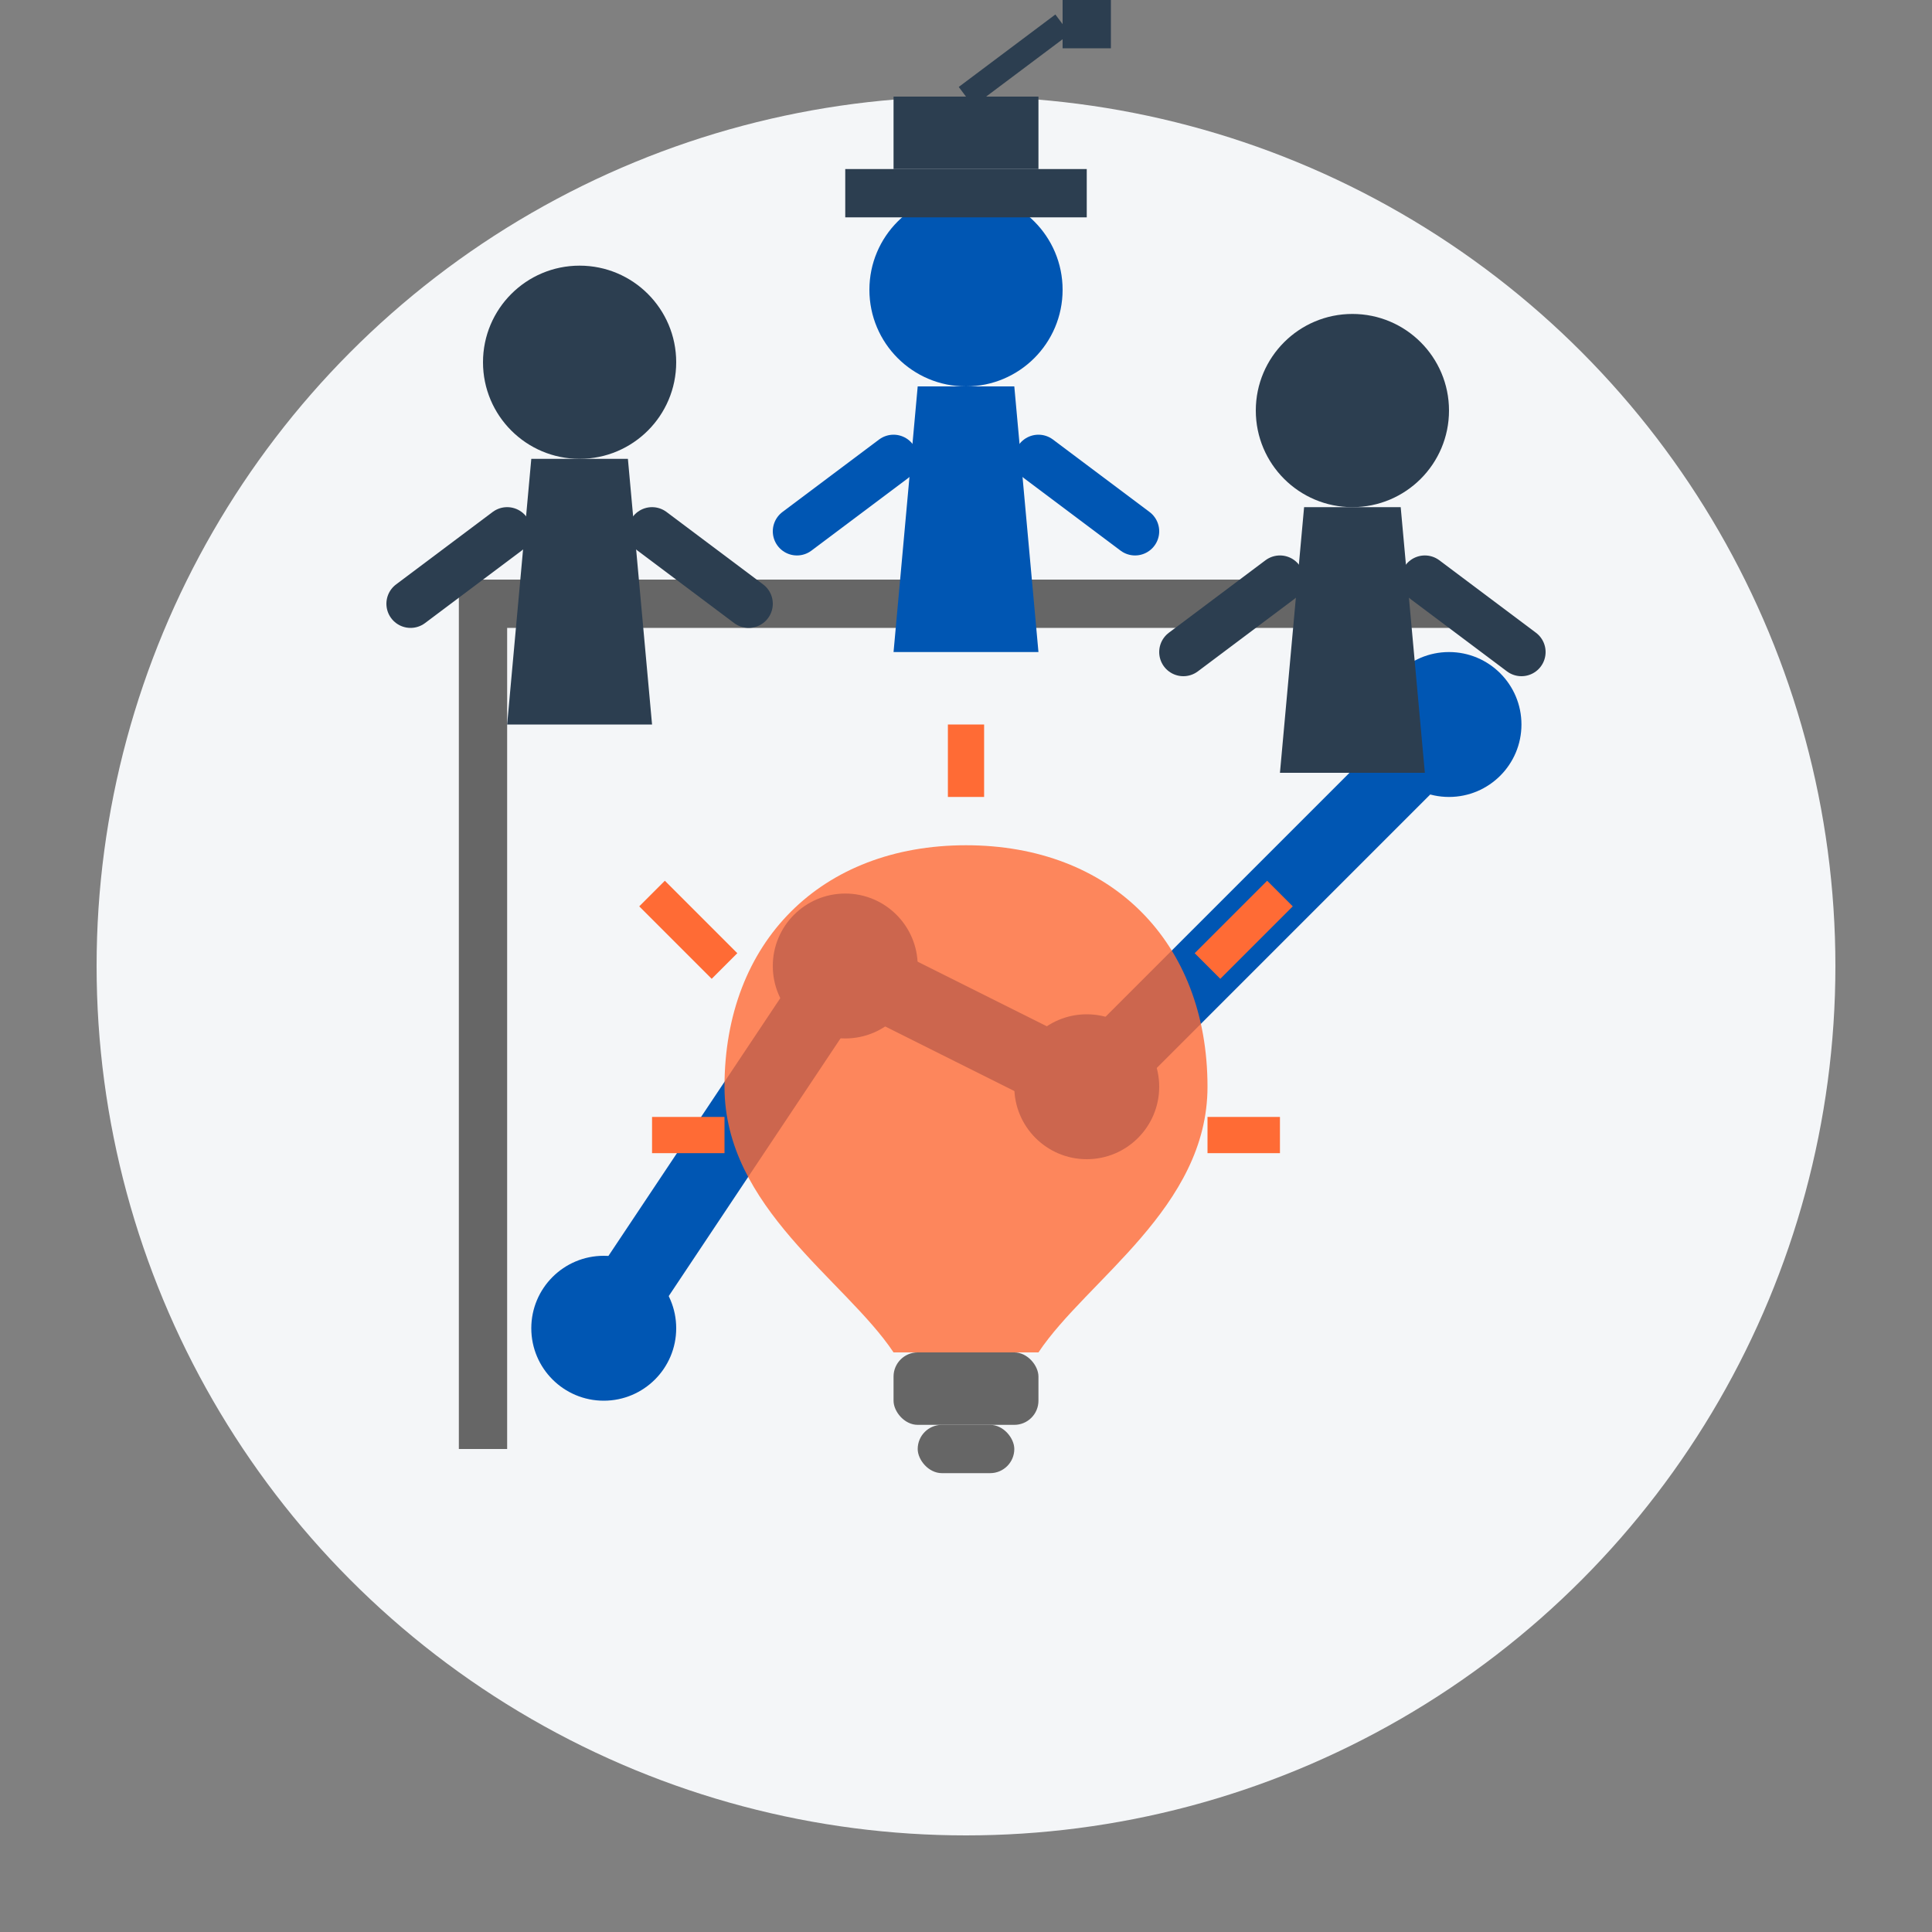
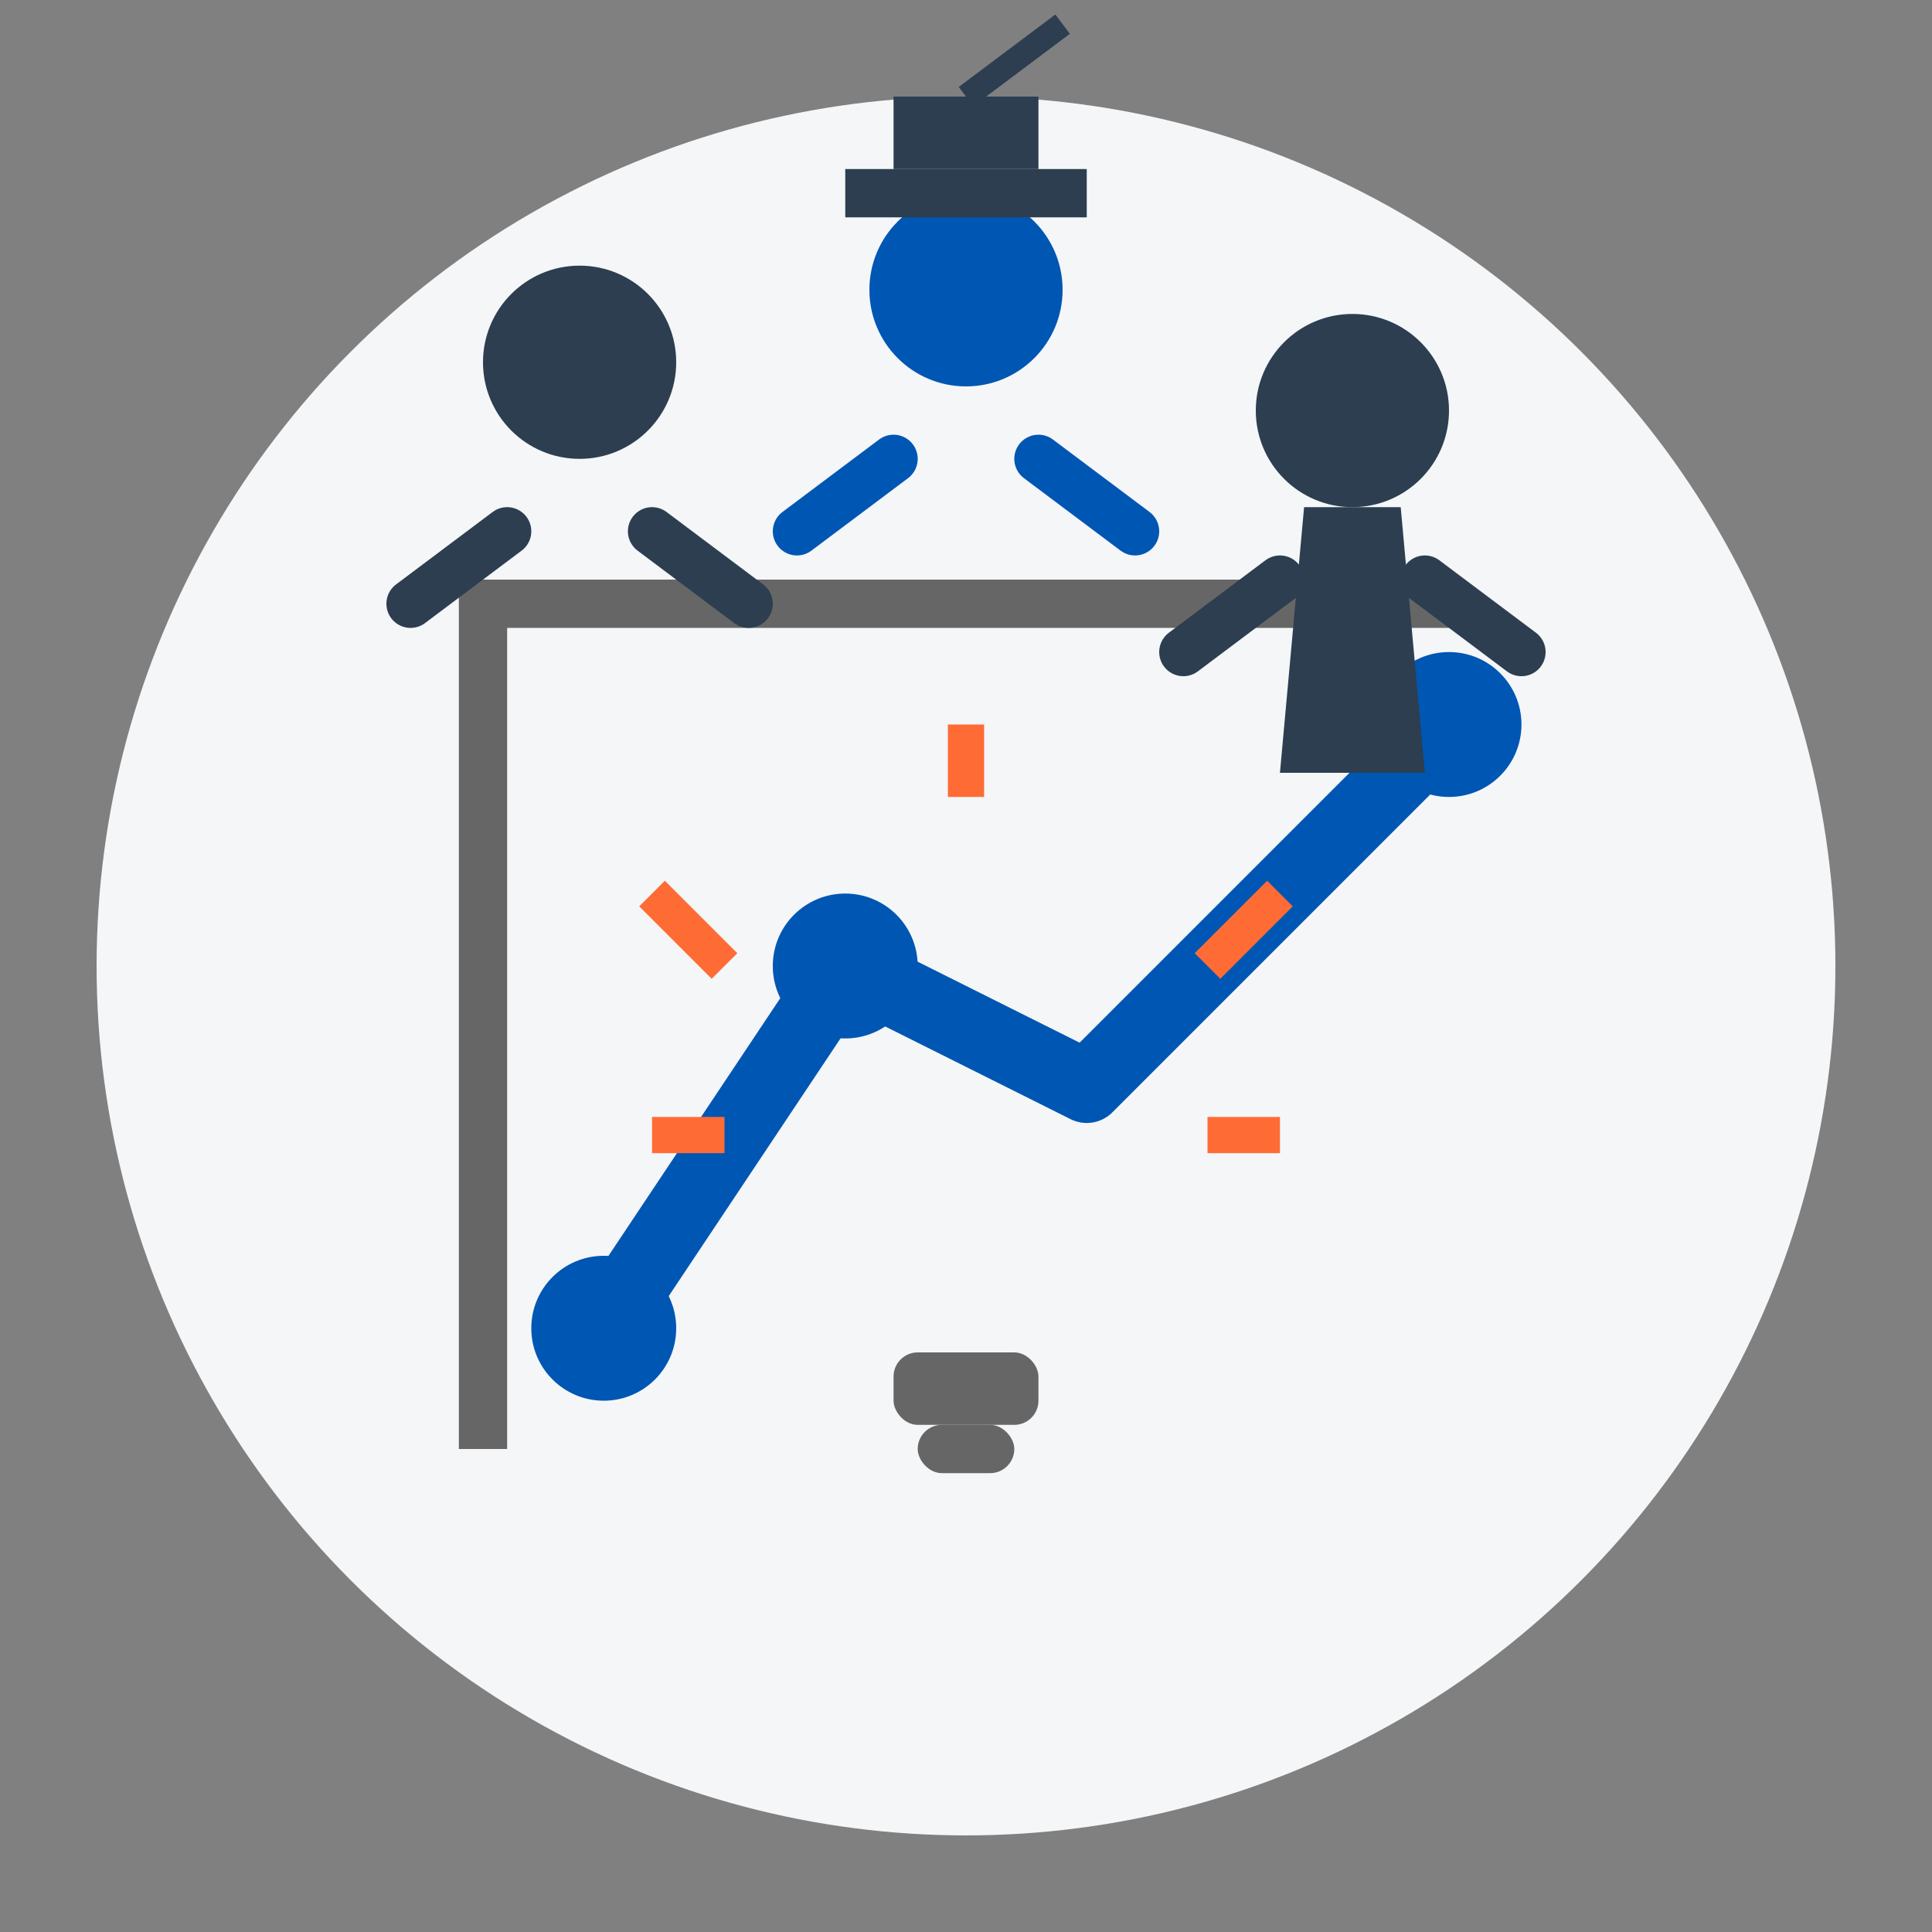
<svg xmlns="http://www.w3.org/2000/svg" width="80" height="80" viewBox="0 0 80 80">
  <rect x="0" y="0" width="80" height="80" fill="#808080" stroke="none" />
  <circle cx="40" cy="40" r="36" fill="#f4f6f8" />
  <path d="M20,60 L20,25 L60,25" stroke="#666666" stroke-width="2" fill="none" />
  <path d="M25,55 L35,40 L45,45 L60,30" stroke="#0056b3" stroke-width="3" fill="none" stroke-linecap="round" stroke-linejoin="round" />
  <circle cx="25" cy="55" r="3" fill="#0056b3" />
  <circle cx="35" cy="40" r="3" fill="#0056b3" />
-   <circle cx="45" cy="45" r="3" fill="#0056b3" />
  <circle cx="60" cy="30" r="3" fill="#0056b3" />
  <g transform="translate(24, 15)">
    <circle cx="0" cy="0" r="4" fill="#2c3e50" />
-     <path d="M-2,4 L2,4 L3,15 L-3,15 Z" fill="#2c3e50" />
    <line x1="-3" y1="7" x2="-7" y2="10" stroke="#2c3e50" stroke-width="2" stroke-linecap="round" />
    <line x1="3" y1="7" x2="7" y2="10" stroke="#2c3e50" stroke-width="2" stroke-linecap="round" />
  </g>
  <g transform="translate(40, 12)">
    <circle cx="0" cy="0" r="4" fill="#0056b3" />
-     <path d="M-2,4 L2,4 L3,15 L-3,15 Z" fill="#0056b3" />
    <line x1="-3" y1="7" x2="-7" y2="10" stroke="#0056b3" stroke-width="2" stroke-linecap="round" />
    <line x1="3" y1="7" x2="7" y2="10" stroke="#0056b3" stroke-width="2" stroke-linecap="round" />
    <rect x="-5" y="-5" width="10" height="2" fill="#2c3e50" />
    <rect x="-3" y="-8" width="6" height="3" fill="#2c3e50" />
    <line x1="0" y1="-8" x2="4" y2="-11" stroke="#2c3e50" stroke-width="1" />
-     <rect x="4" y="-12" width="2" height="2" fill="#2c3e50" />
  </g>
  <g transform="translate(56, 17)">
    <circle cx="0" cy="0" r="4" fill="#2c3e50" />
    <path d="M-2,4 L2,4 L3,15 L-3,15 Z" fill="#2c3e50" />
    <line x1="-3" y1="7" x2="-7" y2="10" stroke="#2c3e50" stroke-width="2" stroke-linecap="round" />
    <line x1="3" y1="7" x2="7" y2="10" stroke="#2c3e50" stroke-width="2" stroke-linecap="round" />
  </g>
  <g transform="translate(40, 45)">
-     <path d="M0,-10 C-6,-10 -10,-6 -10,0 C-10,5 -5,8 -3,11 L3,11 C5,8 10,5 10,0 C10,-6 6,-10 0,-10 Z" fill="#ff6b35" opacity="0.8" />
    <rect x="-3" y="11" width="6" height="3" rx="1" fill="#666666" />
    <rect x="-2" y="14" width="4" height="2" rx="1" fill="#666666" />
    <line x1="0" y1="-15" x2="0" y2="-12" stroke="#ff6b35" stroke-width="1.5" />
    <line x1="-10" y1="-5" x2="-13" y2="-8" stroke="#ff6b35" stroke-width="1.5" />
    <line x1="10" y1="-5" x2="13" y2="-8" stroke="#ff6b35" stroke-width="1.5" />
    <line x1="-13" y1="2" x2="-10" y2="2" stroke="#ff6b35" stroke-width="1.5" />
    <line x1="13" y1="2" x2="10" y2="2" stroke="#ff6b35" stroke-width="1.5" />
  </g>
</svg>